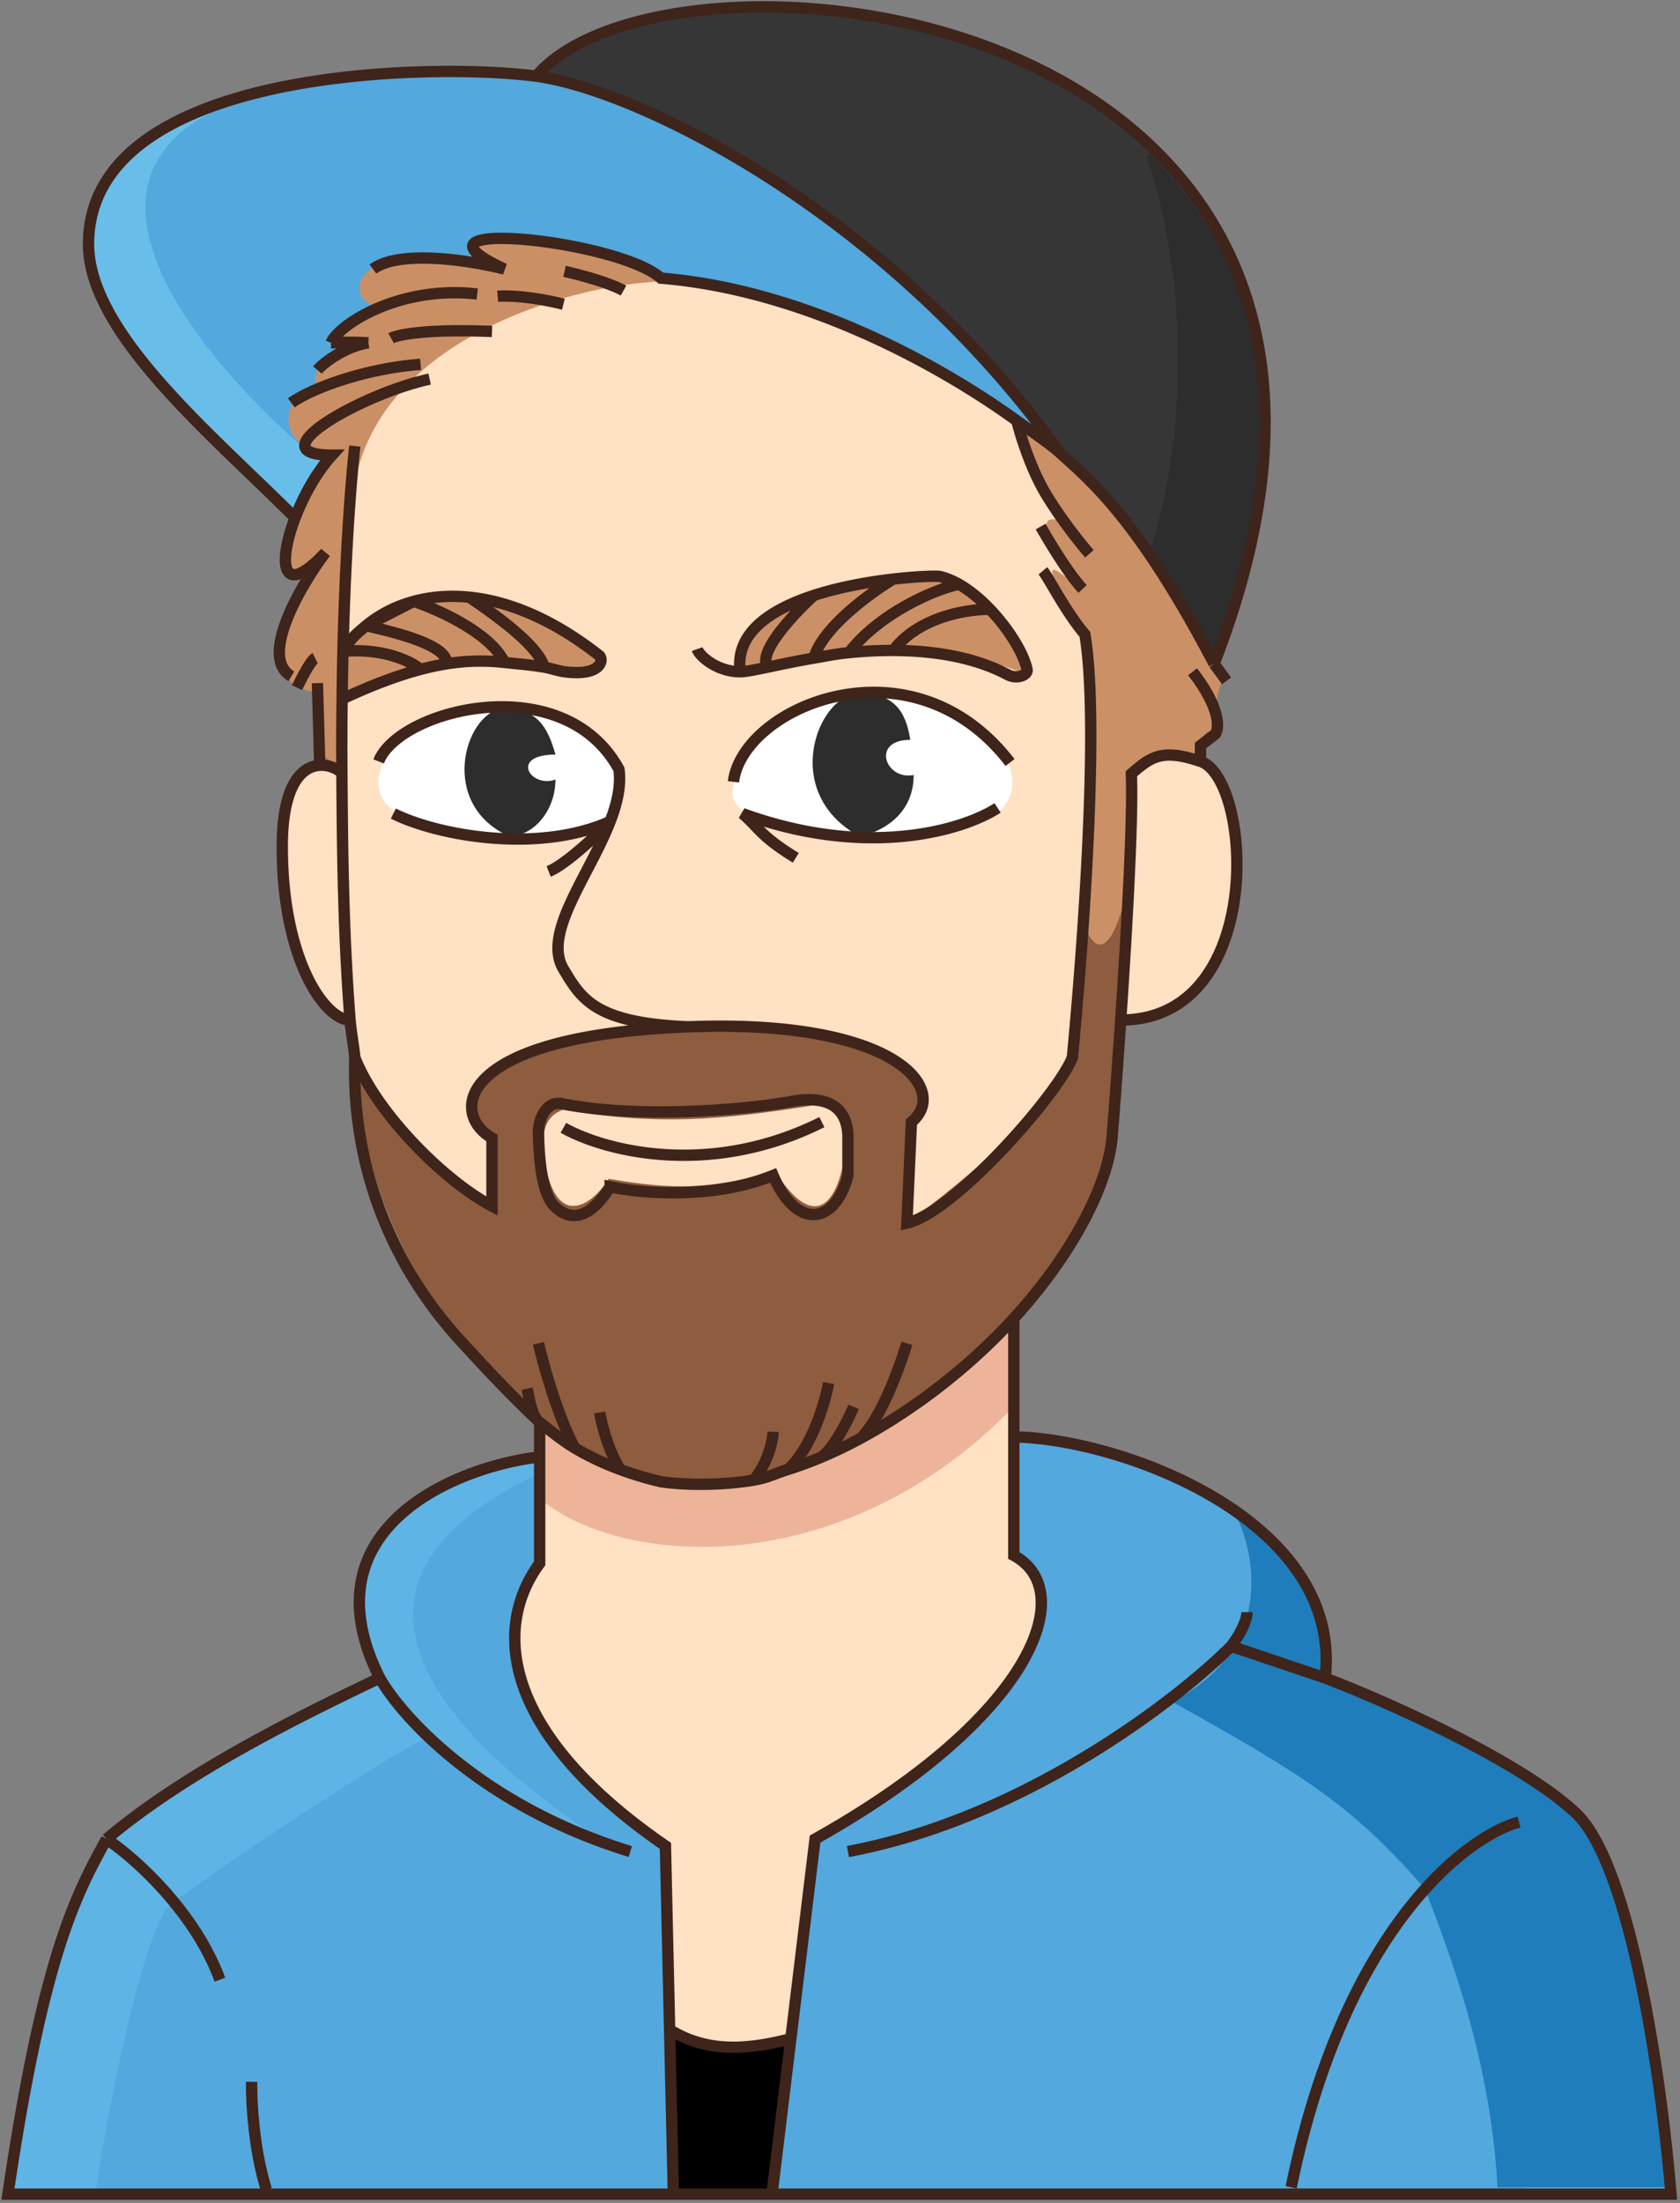
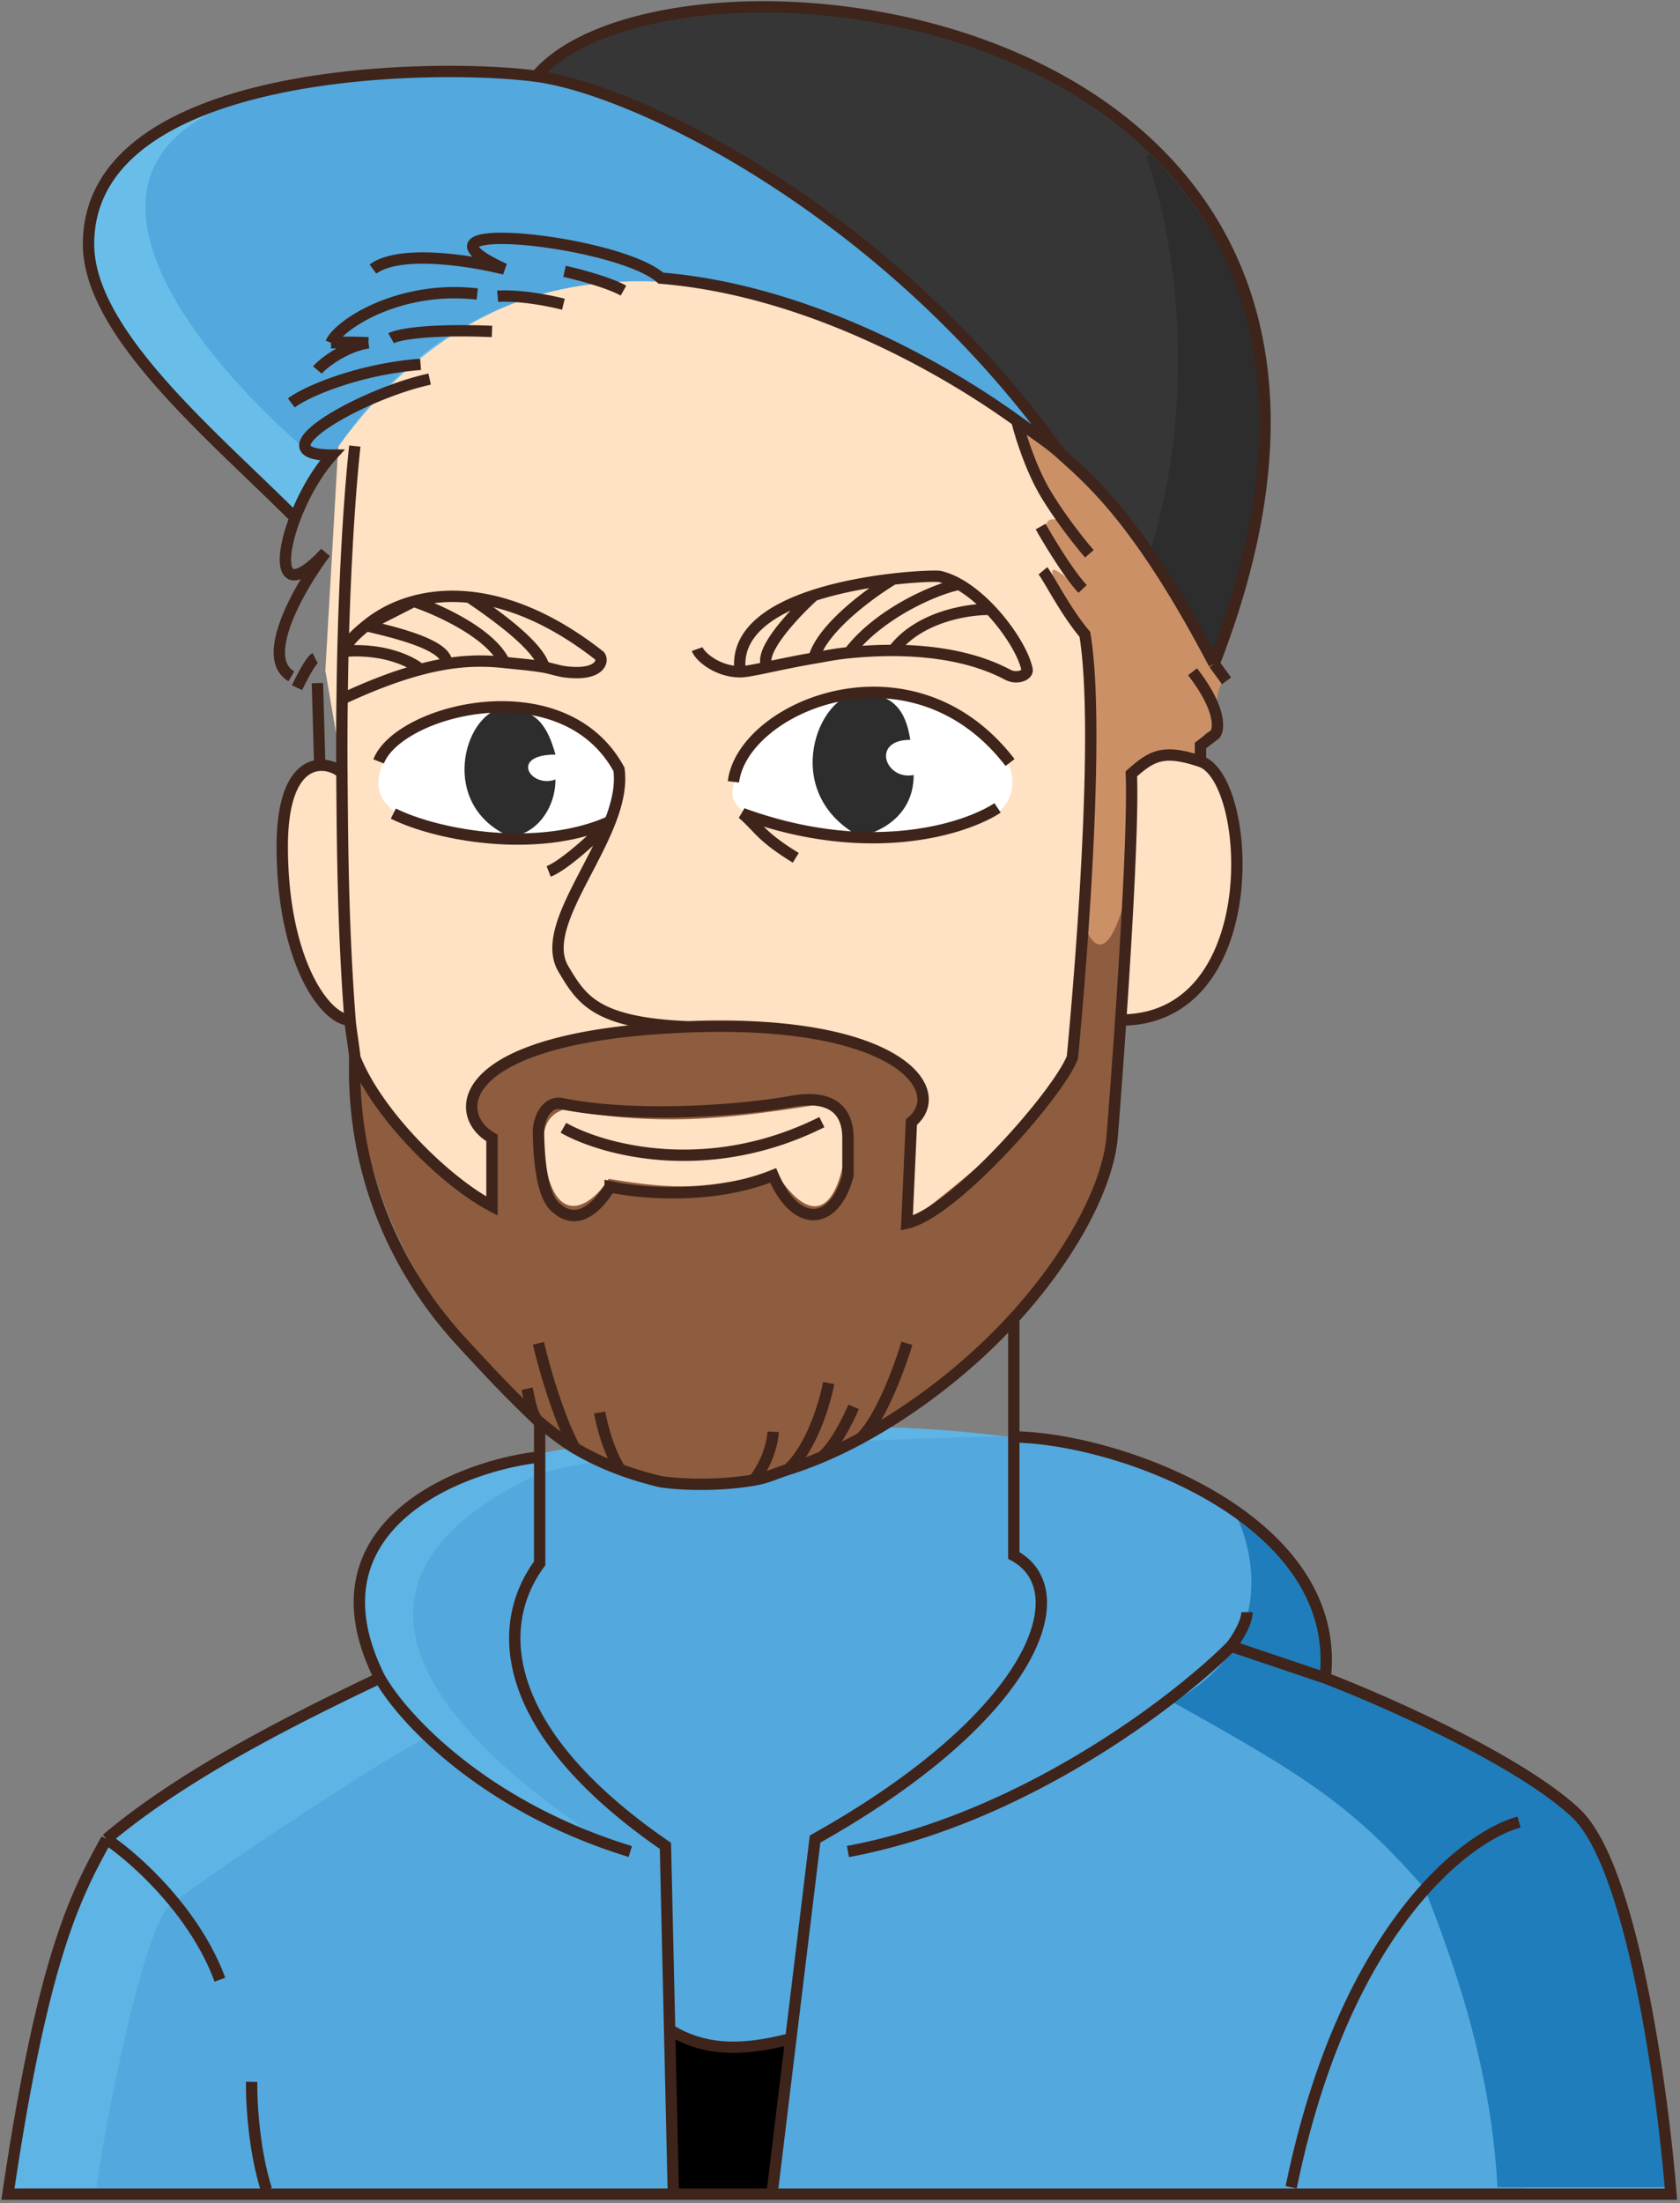
<svg xmlns="http://www.w3.org/2000/svg" width="741" height="971" fill="none">
  <rect width="100%" height="100%" fill="#808080" stroke="none" />
  <path d="M154.5 450.094c-41.2-21.2-36-135.5-3-108l-8-46.5 8-139 116.5-75.5 179 41 34 89.5 18 127c65-35.5 60.5 118.5-3.5 111.5l-18.5 54.5-83 67-182-17-55-81.5-2.5-23z" fill="#FFE1C3" />
  <path d="M45.5 812.594c-18 21.6-34.5 112.667-40.5 154l732.5.5c2.5-21-21.5-148.433-43-168.5-12-11.2-78-43.667-109.5-58.5 2.5-124.5-223.647-120.514-338.5-101-103 17.5-92.167 73.5-78.5 100-32.667 15.167-104.5 51.9-122.5 73.5z" fill="#5EB4E4" />
  <path d="M76.5 838.594c-11.2 4.4-28.333 86.167-34 126H673c9.6-142.4-83.667-202.333-131.5-214.5 12.167-10.5 32.3-39.1 15.5-69.5-16.8-30.4-81-44.333-111-47.5-59.667 1-185.5 6-211.5 18-119.5 58.5-2.5 139 39.5 165.5-32-13.5-58.5-28.5-85.5-50.5-11.5 3.5-100.5 63-112 72.5z" fill="#53A8DE" />
  <path d="M517 750.094c45.6-23.6 37-66.167 27-84.5 38.8 26 43.5 60.5 41 74.5 27.333 9.5 87.9 34.7 111.5 59.5 23.6 24.8 36.5 120 40 164.5h-76c-3-57-21.667-104.5-32-131.5-32-37-54-50.5-111.5-82.5z" fill="#1F7DBB" />
  <path d="M349.5 899.094c-20.8 7.2-45 1.333-54.5-2.5l2.5 68.5H341c2-15.5 6.5-50.4 8.5-66z" fill="#000" />
-   <path d="M238.5 687.594v-59c84 64.8 159 0 210-47l-1 103c40 33-36 99-87.994 125.5-5.006 42.5-7.506 67.5-11.006 87.5-18.105 9.231-31.5 6.5-52-2-1-27.5-3-82-3-82-89.5-62.5-64.5-109-55-126z" fill="#FFE1C4" />
-   <path d="M238 660.594v-32c78.4 59.2 172.333-6.333 209.5-46.5v37.5c-73.5 76.5-171 72.5-209.5 41z" fill="#EEB499" />
  <path d="M272 343.594c-15.5-47.5-79-30.5-95.5-19-22.4 27.2 0 35.783 10 38.5 69.2 18.8 90.232-5 85.5-19.5z" fill="#fff" />
  <path d="M224.5 368.594c-31-14-20-53.5-3-56.5 15.2 0 20 8 23.5 20.5-20.5 0-11 15 0 11 0 13.5-9.5 25-20.5 25z" fill="#2D2D2E" />
  <path d="M444 335.094c-24.5-44.5-114-37.5-121 14-1 17.5 57 24 96 17.5 31.2-5.2 29.667-23.167 25-31.5z" fill="#fff" />
  <path d="M379 368.594c-35.5-19.5-18-63 0-63 15 0 20.5 7.5 22.5 20.5-17.5 0-11 18 1.5 15.5 0 19-16.5 25.833-24 27z" fill="#2D2D2E" />
-   <path d="M414.5 255.094c-76.8.8-94.5 29-86.5 39 28-4 79.5-16 124 3-2.5-14-21.5-42-37.5-42zM263.5 286.594c-69-43-97.5-20.833-111 1.5v18c39-22 81.5-13 100-10.5 14.8 2 13.5-5.167 11-9z" fill="#CC9067" />
  <path d="M237.5 31.594c100-75 401-7 297 258-44.667-73.334-166.6-227.6-297-258z" fill="#363637" />
  <path d="M506.5 248.594c25.6-76 10.667-151.667 0-180 76 76 49.667 177 26 223l-13-12c-1.333-2.333-5.8-11.8-13-31z" fill="#2D2D2E" stroke="#2D2D2E" stroke-width="2" />
  <path d="M234.5 34.594c-296-10-188 127-104 192 96-175 261-88 328-31-44-71-156.001-158.703-224-161z" fill="#69BEE9" />
  <path d="M235.5 33.594c-257.6-13.6-168.666 109-92 172 87.2-140.8 247-70 320-6-35-61-168-166-228-166z" fill="#53A8DE" />
-   <path d="M139 330.594l13.5 9.5c-1-7.334.6-38.6 3-105-6.5-82.5 98-111 138.5-111-91.5-37-96-13-71-5-76.5-19.5-71.5 19-53 16-19.5 5.5-20.167 9.5-23.5 14 2 .833 7.5 2.5 13.5 2.5-19.5 8-21 10.5-21 18-21 10.5-11 30.5 7.5 31.5-33.6 52-18.667 54-7 48.5-30 45.5-10.5 54-.5 55.5v25.5z" fill="#CB8F66" />
  <path d="M470.5 229.594c-5.6-4.8-16.333-30-21-42 43.5 15 84 100.5 92.5 112-4.5-2.5-7.5 13.5-4 24-8-4-8.5 3-8.5 11-12.4-7.6-26.5 1.167-31 6l-2.5 82.5-19-3c6-34 2-95 2-139-26.5-44.5-11.5-28-2-21.5-27.5-38-11-30-6.5-30z" fill="#CC9067" />
  <path fill-rule="evenodd" clip-rule="evenodd" d="M158 472.594c12.5 18.333 41.5 55.8 57.5 59l2.5-29c-16.667-14-22.865-49.5 86.5-49.5 119.5 0 101 37.5 98 42l-3 44.5c21.5-15.833 66.4-52.5 74-72.5 4-23.5 5.833-49.667 4-62 3 11 11.2 23.6 20-14-2 36.4-5.167 91.167-6.5 114-13.333 44.833-88.5 149.5-186.5 149.5-77-7-146.5-106.5-146.5-182zm90.5 16.5c41 7 68.2 4.8 111-2 9.6-2 13.667 4.5 14 9.5 0 22-9 54.5-31.5 20-30.5 7.5-44 8-73.5 3-8 12.5-22.909 21.5-28-6.5-3-16.5 1.667-21.833 8-24z" fill="#8E5C3E" />
  <path d="M129.5 227.594c-36-36-90.45-80.819-90.45-120 0-78 152.45-80 197.45-74m0 0c44.999 6 155 60 231 166m-231-166c59-70 413-34 299 259m-68-93c13 11.753 34.4 29 68 93m-68-93c-4.649-4.203-11.084-8.414-19-14.138m87 107.138l5.5 7.5m-376.5-181.5c12-8.8 43.667-3.667 58 0-50.4-23.2 50-13 69 4 63.421 5.177 123.483 38.624 157 62.862m-259-18.362c-30 6.5-77.5 33.5-43 33.5-21.021 23-32 74-3 43-11 14.667-29.4 46.1-15 54.5m0-120.5c7.333-5.5 30.6-15 57-17m-45.5 2.5c2.5-3 12.1-10.4 22.5-12m0 0c-8.8-.4-14.667-.167-16.5 0m16.5 0H146m0 0c3-7.5 29.5-25.5 64.5-21.5m-38 19.5c2.667-1.5 15.3-4.2 44.5-3m2.5-15.5c3.667-.333 14.6-.1 29 3.5m.5-14.5c6 1.333 19.6 4.9 26 8.5m-144 175s5.6-11.8 8-13m1 11l1 35m307.5-150.638c1.5 6.212 6.2 21.438 13 32.638s15.5 22 19 26m-21.5-12c3.667 6.5 12.5 21.1 18.5 27.5m-321-63c-1.949 17.839-4.248 49.788-5.243 90.5m5.243 179c9.5 24.5 39.5 54.5 60.5 65.5v-30c-18.5-10.5-16.5-45 86.5-49m-147 13.5c-.39-4.517-1.757-12.018-2.102-16.5m2.102 16.5c-1.298 42.301 12.21 87.792 47.636 126 11.572 12.48 18.364 20 33.896 34.832M303.5 452.594c92.43-3.59 115.5 28 98.5 42l-2 44.5c20.5-4.5 66.5-56.5 73-73 4.833-51 12-148 5.5-186.5-8.5-10-16-25-18.5-28m-156.5 201c-40.8-1.713-46.979-12.025-55-25.5-9.379-15.757 11.362-41.085 20.614-65m-118.312-21.5c-7.101-6-26.302-8.098-26.302 32.5 0 50.5 19 76.5 29.898 76.5m-3.596-109c.247 34.482.56 69.522 3.596 109m-3.596-109a1517.57 1517.57 0 01.1-32.5m378.598 27.5c-16.5-5.5-21.5-2.5-30.5 5.5.813 18.965-1.846 66.682-4.682 108.5m35.182-114c23 7.667 29 114-35.182 114m35.182-114v-7l6.5-5c1.833-2.5 2.4-11.5-10-27.5m-31.682 153.5a4584.086 4584.086 0 01-3.818 52c-2.101 21.634-17.992 51.739-43.336 79.5M167 335.594c9-23 81.5-41.5 106 3.5.999 7.24-.808 15.042-3.886 23m-95.614-3.5c19 9.5 63.305 17.9 95.614 3.5m0 0c-6.038 6.167-19.914 19.2-27.114 22m198-28c-14.167 9.333-56.5 22.9-112.5 2.5 7.5 6.5 8 10 23.5 19.5m-27.5-33.5c4-33 78.5-65 122-8.5m-197 161c17 9.667 63.6 22.7 114-2.5m-125 97.5c2.167 9.421 8.4 31.837 16 46.131m0 0c5.914 3.5 12.504 6.691 20 9.47m-20-9.47c-4.912-2.906-11.358-8.026-15.468-11.299m26.468-4.332c.833 4.901 3.8 16.783 9 25.101m0 0c5.485 2.034 11.455 3.847 18 5.399 12.262 1.79 28.677 1.41 41-.724m33-42.776c-1.627 8.734-7.492 28.583-17.94 38.101m0 0a170.133 170.133 0 0014.94-5.515m-14.94 5.515c-6.306 1.992-8.671 3.569-15.06 4.675m67.5-60.276c-3.167 10.601-11.7 33.823-20.5 41.902m0 0a196.443 196.443 0 01-17 8.184m17-8.184c25.089-13.564 49.136-32.607 67.664-52.902m-70.664 39c-2.333 5.523-8.4 17.673-14 22.086M341 631.094c-.167 3.851-2 13-8.5 21.276m-100-40.276c1.021 4.479 1.958 12.116 5.532 14.832m0 0v15.254M297 967.094l-1.653-72.5m151.817-313.5v52.25M340.5 967.094l8.316-68.5M238.032 642.18v46.914c-21.032 28.5-16.532 75 55.468 124.5l1.847 81M238.032 642.18C202.309 646.151 134 673.094 167.5 739.594m0 0c-33.5 16-85 41-120.5 71m120.5-71c9.667 17.167 45.3 56.5 110.5 76.5m-231-5.5c-13.5 24.5-28 51.5-43.5 156.5H737c-3.667-46.333-17.2-144.8-42-168-24.8-23.2-84-49.333-110.5-59.5m-537.5 71c12 8 38.8 31.6 50 62m350.164-239.25v52.25c28.836 15.5 8.836 71-87.664 125l-10.684 88m98.348-265.25c47.154.652 145.336 36.65 137.336 106.25m0 0l-41.5-14m0 0c2.333-3 7-10.2 7-15m-7 15c-24.167 24.167-91.8 76.1-169 90.5m296-13c-23.833 6.5-77.3 47.8-100.5 161m-458.5-46.5c-.167 8.167.9 29.9 6.5 47.5m177.847-70.5c16.153 10 33.322 9.2 53.469 4m-197.559-611.5c-.15 6.14-.27 14.479-.355 21m.355-21c2.864-5.003 5.646-7.525 10.243-11.321m-10.243 11.321c18.206-1.6 30.415 4.64 34.243 7.96m-34.598 13.04c13.62-6.353 24.902-10.478 34.598-13.04m-24-19.281c11.833 2.773 36.298 8.421 35.499 16.821M161.5 275.773c5.736-4.737 12.818-8.496 21-10.714m-21 10.714l21-10.714m14.499 27.535c9.8-1.569 17.914-1.43 25.501-.604m-25.501.604c-3.588.574-7.402 1.378-11.499 2.46m-3-29.995c10.833 3.609 34 14.048 40 26.931m-40-26.931c7.34-1.988 15.565-2.736 24.5-1.835m15.5 28.766c6.644.723 10.885.972 17.5 2.062m-33-30.828c17.003 1.715 36.576 9.402 57.5 25.87 1.833 2.333 0 9-15.5 7-2.399-.31-6.722-1.666-9-2.042m-33-30.828c11.667 7.929 30.5 21.37 33 30.828m67.5-7.958c1.167 3.333 9 10 19 10m0 0c-2.418-17.148 13.529-27.513 32.5-33.667m-32.5 33.667c2.268 0 6.508-.851 12.19-2.042M359 262.427c-8.874 8.028-25.359 25.592-20.31 31.625M359 262.427c11.719-3.801 24.591-5.996 35-7.19m-55.31 38.815c5.555-1.163 12.49-2.651 20.31-3.984m35-34.831c11.064-1.269 19.345-1.407 20.5-1.143 2.829.647 5.687 1.842 8.5 3.442m-29-2.299c-10.167 6.102-31.4 21.61-35 34.831m0 0c5.458-.93 9.347-1.785 15.5-2.402m48.5-30.13c-11 2.234-35.5 13.058-48.5 30.13m48.5-30.13c4.815 2.74 9.5 6.665 13.688 11.058M374.5 287.666c6.163-.617 12.749-.996 19.5-.972m42.688-18.1c8.505 8.918 14.964 19.76 16.312 26.5.5 2.5-4.5 4.428-8.5 2.309-15.06-7.978-33.314-10.648-50.5-10.709m42.688-18.1c-9.562-.189-31.488 3.166-42.688 18.1m-124.886 236.4c12.795 2.833 45.086 5.8 71.886-5 10 23.5 27 22.5 33 0v-16.5c0-7-2.3-20.4-25.5-16-20.333 3.667-67 7.5-100 1-7.6-2-11.102 7-11 12.5.167 9 1 26.5 7 32.5 7.5 7.5 16.227 5 24.614-8.5z" stroke="#3E241A" stroke-width="5" />
</svg>